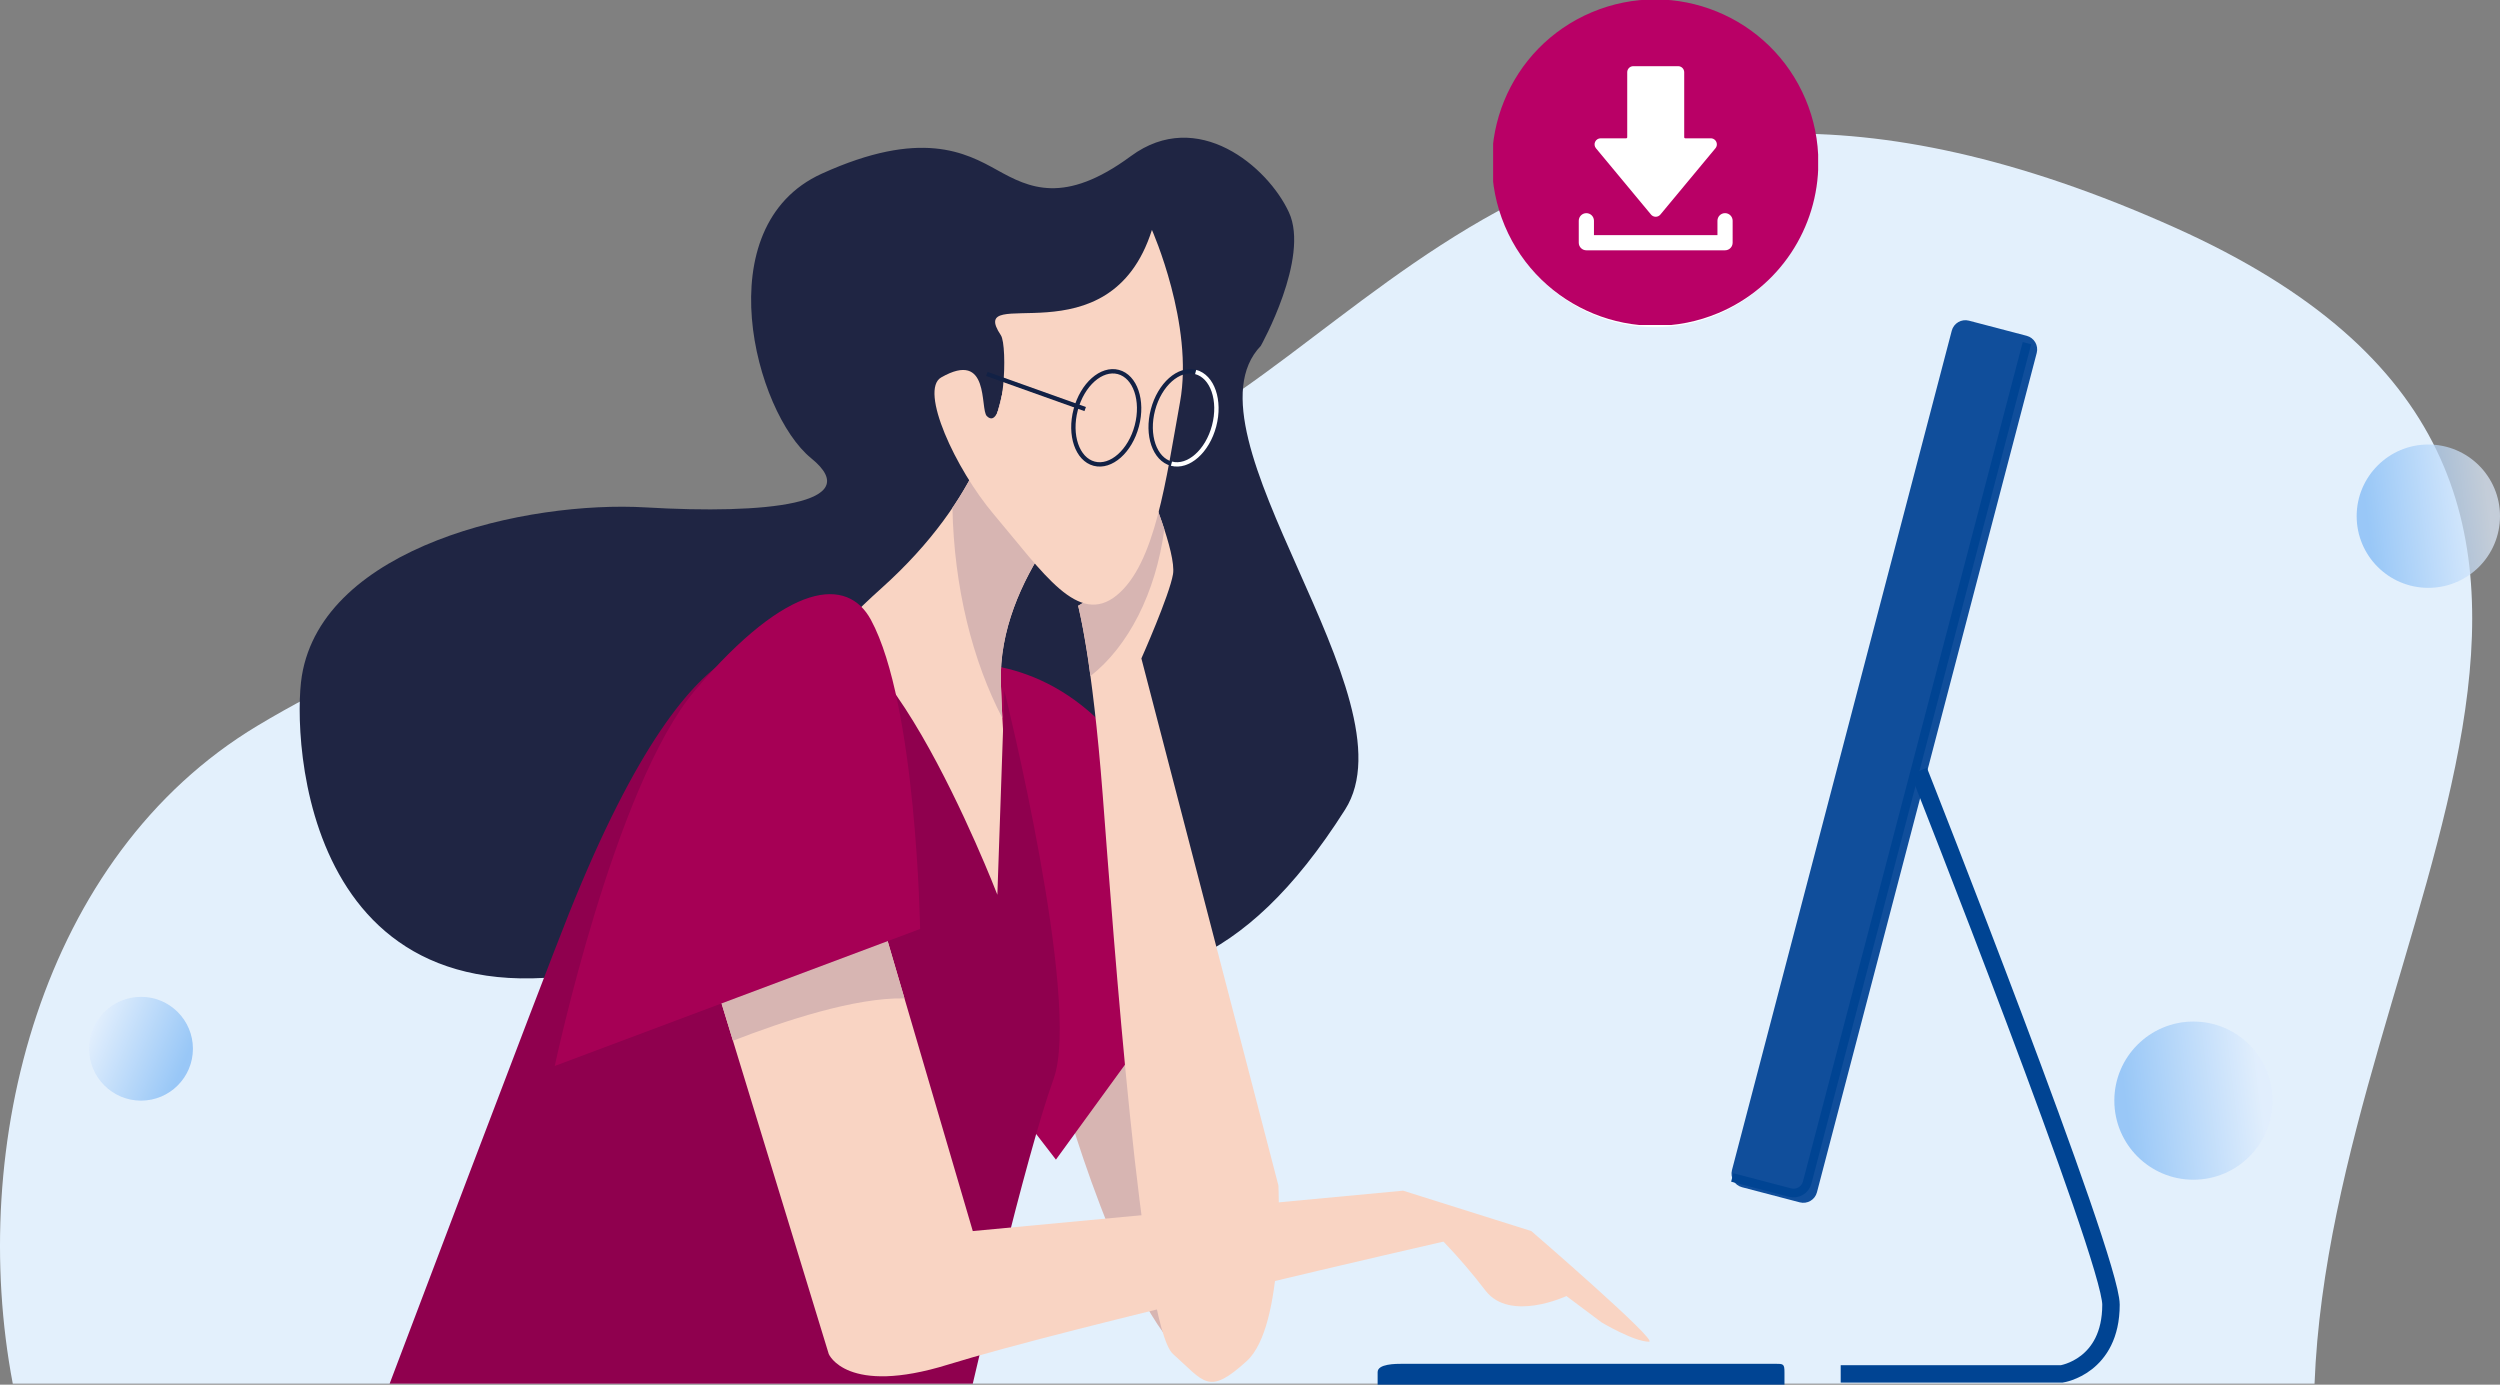
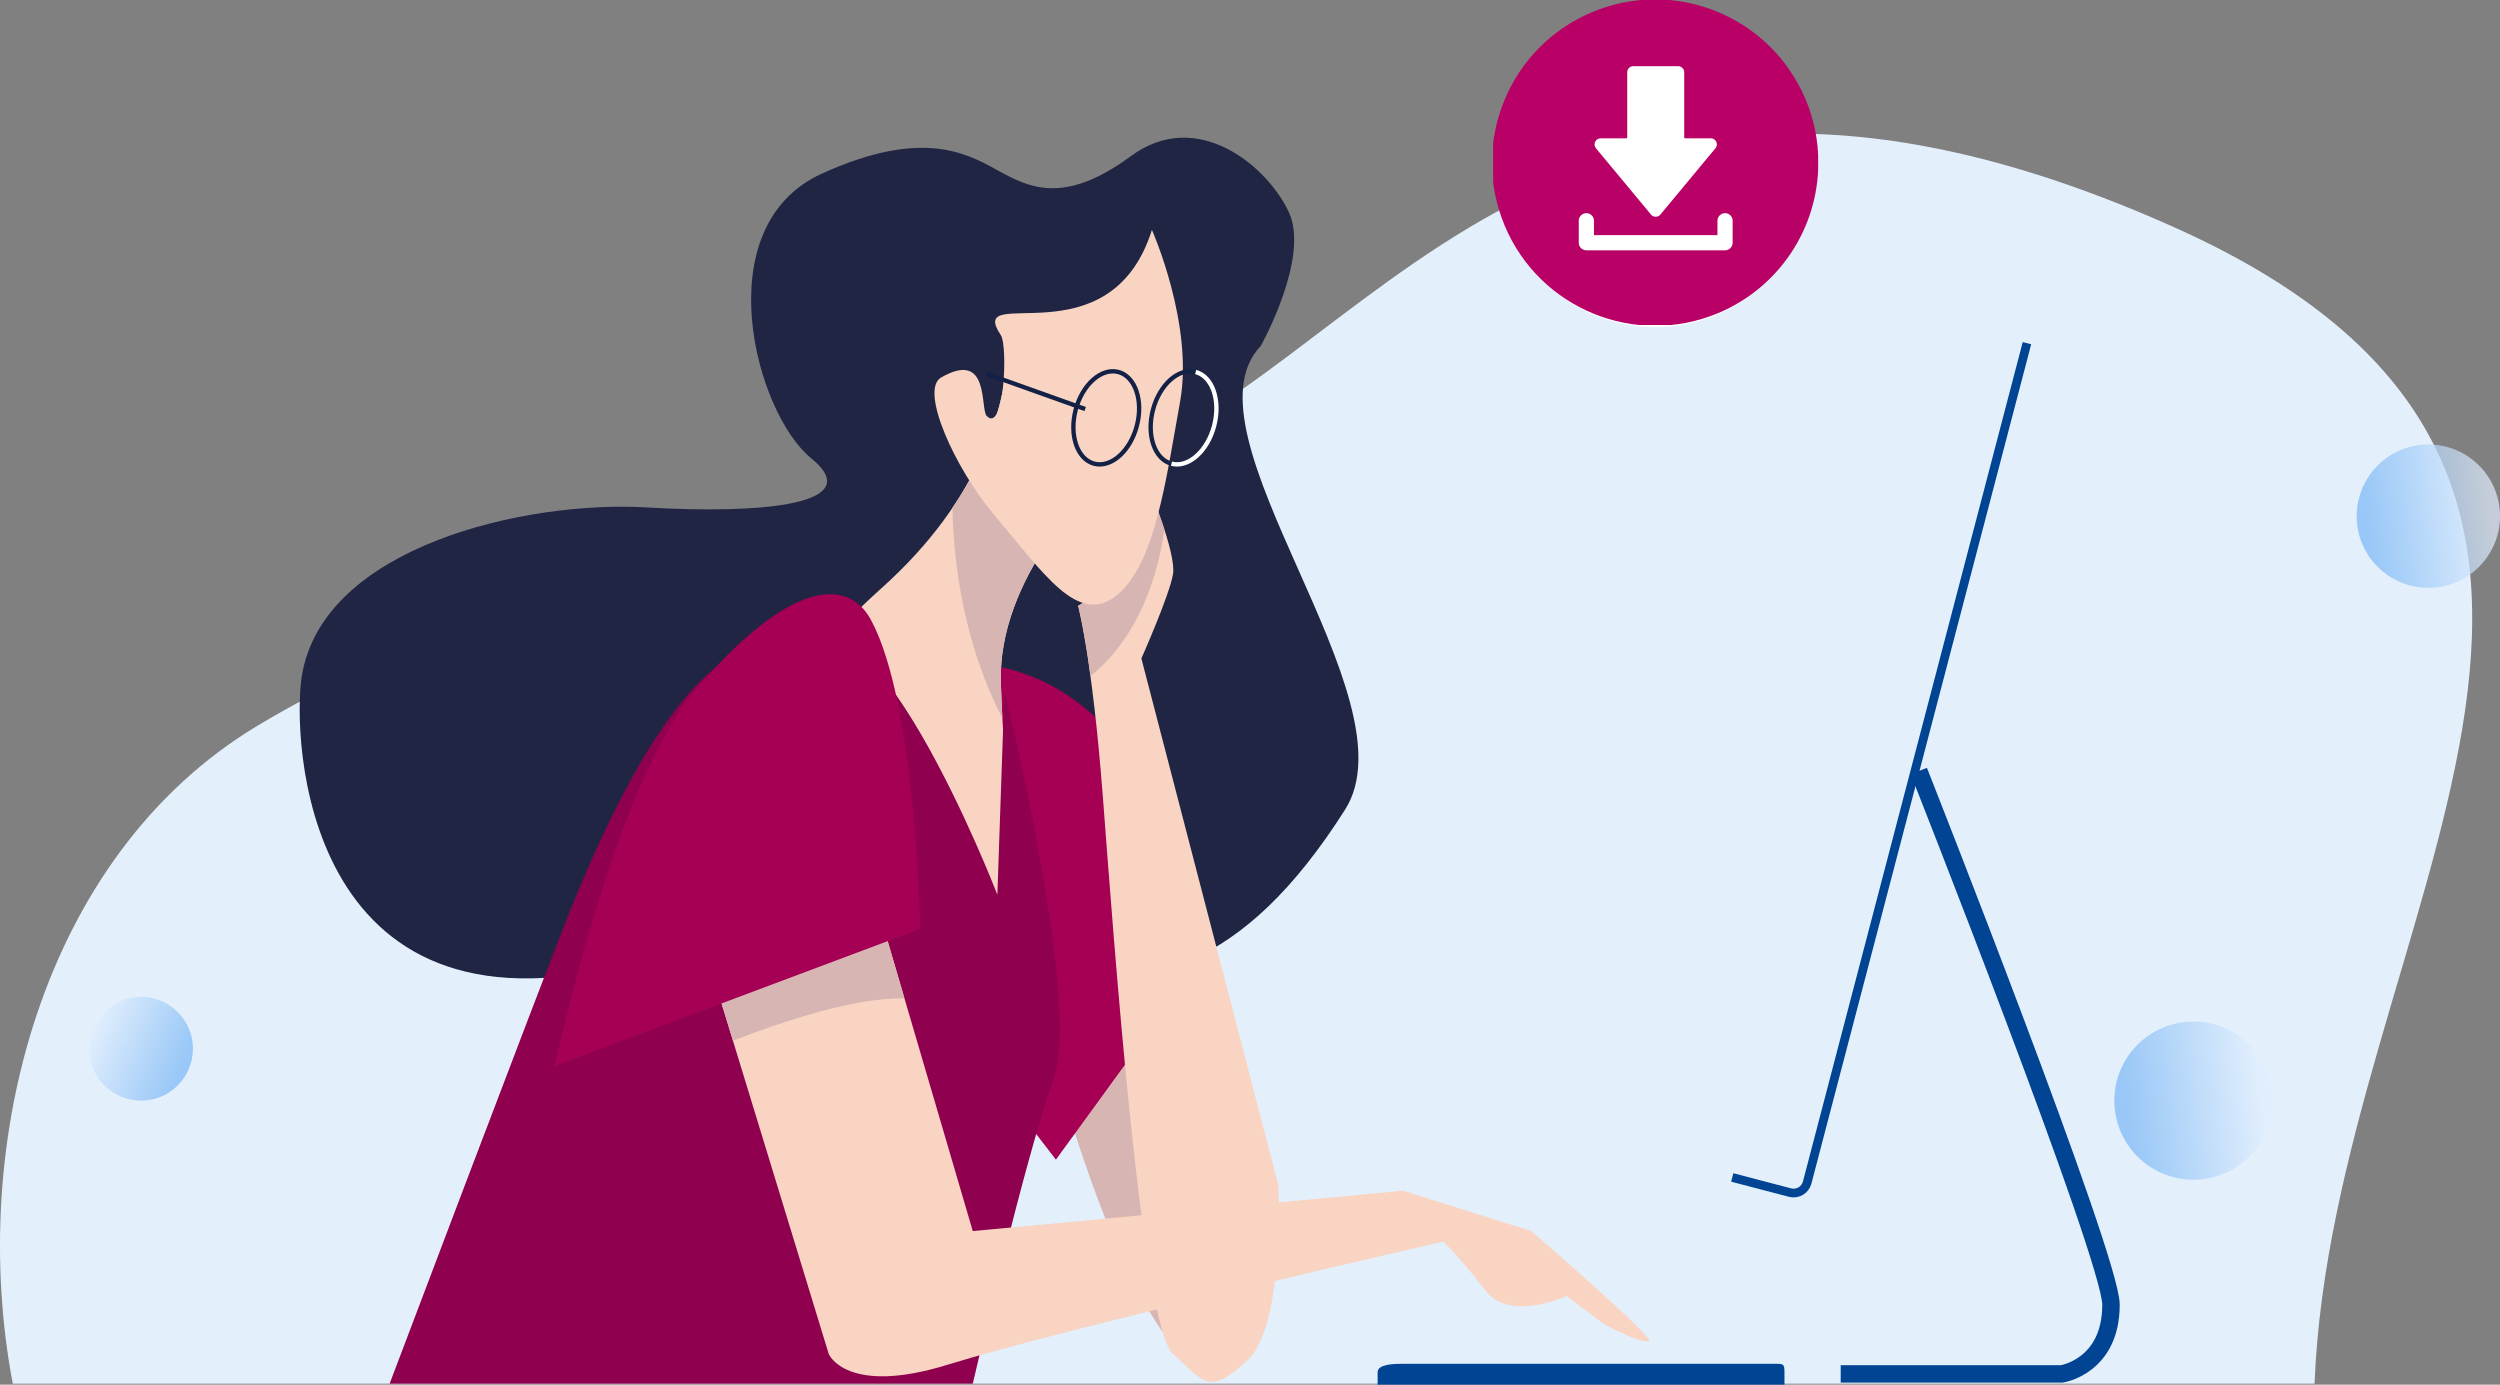
<svg xmlns="http://www.w3.org/2000/svg" id="Ebene_1" viewBox="0 0 643.56 356.441">
  <rect x="0" y="0" width="643.56" height="356.441" fill="#808080" stroke="none" />
  <defs>
    <style>.cls-1,.cls-2,.cls-3,.cls-4,.cls-5{fill:none;}.cls-6{clip-path:url(#clippath);}.cls-2{stroke-width:2.247px;}.cls-2,.cls-3{stroke:#004493;}.cls-2,.cls-3,.cls-4,.cls-5{stroke-miterlimit:10;}.cls-7{fill:#f9d4c3;}.cls-8{fill:#004493;}.cls-9{fill:#e3f0fc;}.cls-10{fill:#fff;}.cls-11{fill:#8f004e;}.cls-12{fill:#b90066;}.cls-13{fill:#a60055;}.cls-14{fill:#d7b5b2;}.cls-15{fill:#1f2543;}.cls-16{fill:#104e9b;}.cls-3{stroke-width:4.493px;}.cls-17{clip-path:url(#clippath-1);}.cls-18{clip-path:url(#clippath-4);}.cls-19{clip-path:url(#clippath-3);}.cls-20{clip-path:url(#clippath-2);}.cls-4{stroke:#fff;}.cls-4,.cls-5{stroke-width:1.123px;}.cls-5{stroke:#122145;}.cls-21{fill:url(#Unbenannter_Verlauf_3);}.cls-21,.cls-22,.cls-23{isolation:isolate;opacity:.71;}.cls-22{fill:url(#Unbenannter_Verlauf_2);}.cls-23{fill:url(#Unbenannter_Verlauf);}</style>
    <clipPath id="clippath">
      <rect class="cls-1" y="34.398" width="636.41" height="322.043" />
    </clipPath>
    <clipPath id="clippath-1">
      <rect class="cls-1" x="384.365" width="83.67" height="83.67" />
    </clipPath>
    <clipPath id="clippath-2">
      <path class="cls-1" d="m625.111,114.427c10.189,0,18.449,8.26,18.449,18.449s-8.26,18.449-18.449,18.449-18.449-8.26-18.449-18.449c.003-10.188,8.261-18.446,18.449-18.449" />
    </clipPath>
    <linearGradient id="Unbenannter_Verlauf" x1="120.26" y1="432.467" x2="119.41" y2="432.361" gradientTransform="translate(-3796.867 16089.36) scale(36.901 -36.901)" gradientUnits="userSpaceOnUse">
      <stop offset="0" stop-color="#e0edfd" />
      <stop offset="1" stop-color="#7ab6f5" />
    </linearGradient>
    <clipPath id="clippath-3">
      <path class="cls-1" d="m564.638,262.972c11.243,0,20.358,9.115,20.358,20.358s-9.115,20.358-20.358,20.358-20.358-9.115-20.358-20.358v-.002c.002-11.242,9.116-20.355,20.358-20.356" />
    </clipPath>
    <linearGradient id="Unbenannter_Verlauf_2" x1="121.746" y1="432.856" x2="120.895" y2="432.751" gradientTransform="translate(-4375.189 17905.362) scale(40.718 -40.716)" gradientUnits="userSpaceOnUse">
      <stop offset="0" stop-color="#e0edfd" />
      <stop offset="1" stop-color="#7ab6f5" />
    </linearGradient>
    <clipPath id="clippath-4">
      <path class="cls-1" d="m36.305,256.61c7.379.001,13.359,5.983,13.358,13.362-.001,7.379-5.983,13.359-13.362,13.358-7.379-.001-13.359-5.983-13.358-13.362h0c.002-7.379,5.984-13.359,13.362-13.358" />
    </clipPath>
    <linearGradient id="Unbenannter_Verlauf_3" x1="121.326" y1="431.812" x2="122.185" y2="431.449" gradientTransform="translate(-3217.901 11803.243) scale(26.721 -26.721)" gradientUnits="userSpaceOnUse">
      <stop offset="0" stop-color="#e0edfd" />
      <stop offset="1" stop-color="#7ab6f5" />
    </linearGradient>
  </defs>
  <g id="Gruppe_2550">
    <g id="Gruppe_2548">
      <g class="cls-6">
        <g id="Gruppe_2547">
          <path id="Pfad_5465" class="cls-9" d="m559.937,58.615c-163.509-73.342-208.451,41.383-278.6,61.554-52.452,15.08-144.9,24.506-215.068,66.66C10.359,220.419-8.314,295.077,3.287,356.187h592.532c4.6-118.009,108.8-232.673-35.882-297.572" />
          <path id="Pfad_5466" class="cls-14" d="m273.927,282.541s18.99,67.822,37.979,70.535-8.139-100.376-10.85-110.323-27.129,39.788-27.129,39.788" />
          <path id="Pfad_5467" class="cls-15" d="m324.567,89.024s12.659-22.606,7.234-34.361-23.515-27.131-40.693-14.469-26.222,8.137-34.364,3.615-19.64-10.721-45.214.905c-29.844,13.564-17.181,61.495-2.713,73.248s-11.756,14.468-42.5,12.659-83.193,9.948-88.62,43.406c-2.5,15.409,0,95.854,84.1,74.152,84.1-21.702,131.123,44.309,184.474-39.788,18.235-28.744-43.405-96.759-21.7-119.367" />
          <path id="Pfad_5468" class="cls-13" d="m241.372,171.314s19.9-4.522,38.884,11.757c18.984,16.279,30.145,62.395,30.145,62.395l-38.583,53.051-39.486-51.243s-25.321-80.482,9.043-75.96" />
          <path id="Pfad_5469" class="cls-7" d="m295.629,125.195s7.235,17.181,6.331,22.607-8.14,21.7-8.14,21.7l35.268,135.643s1.809,36.171-8.139,45.214-10.852,5.425-18.989-1.809-15.373-108.515-18.086-143.782-6.33-48.831-6.33-48.831c0,0,9.043-5.426,12.659-7.235s4.522-20.8,5.426-23.511" />
          <path id="Pfad_5470" class="cls-7" d="m283.874,123.388c-2.713,1.808-27.129,25.32-26.224,52.449.905,27.129,2.713,27.128,1.809,36.172s2.712,37.075-18.086,52.448c-5.863,4.334-14.468-45.214-22.607-70.534-6.094-18.96-18.086-18.99,8.139-42.5s30.745-46.12,32.552-57.877,24.415,29.842,24.415,29.842" />
          <path id="Pfad_5471" class="cls-11" d="m203.393,168.601s-22.125-20.45-56.97,66.664c-7.235,18.086-46.119,120.918-46.119,120.918h150.112s13.563-58.526,20.8-78.42c7.237-19.894-12.659-99.948-12.659-99.948l-1.813,52.515s-34.364-89.16-53.353-61.729" />
          <path id="Pfad_5472" class="cls-7" d="m179.882,239.136l33.459,109.42s4.521,10.85,30.745,2.712c30.863-9.577,127.5-31.65,127.5-31.65,3.852,4.014,7.475,8.241,10.853,12.661,6.33,8.138,20.8,1.356,20.8,1.356l9.044,6.782s8.345,4.974,12.207,4.974c2.713,0-30.294-28.485-30.294-28.485l-33.007-10.4-110.774,10.4-28.936-98.569-41.597,20.799Z" />
-           <path id="Pfad_5473" class="cls-16" d="m467.724,306.931c-.506,1.932-2.483,3.088-4.416,2.582,0,0,0,0,0,0l-14.872-3.894c-1.932-.506-3.088-2.482-2.583-4.414l56.578-216.075c.505-1.932,2.482-3.089,4.414-2.584l14.871,3.9c1.931.505,3.087,2.478,2.585,4.409l-56.577,216.076Z" />
          <path id="Pfad_5474" class="cls-2" d="m521.787,88.341l-56.575,216.076c-.506,1.932-2.483,3.088-4.416,2.582,0,0,0,0,0,0l-14.875-3.893" />
          <path id="Pfad_5475" class="cls-3" d="m493.944,198.481s49.475,125.244,49.475,137.372c0,15.938-12.675,17.821-12.675,17.821h-56.906" />
          <path id="Pfad_5476" class="cls-14" d="m259.458,93.546c-1.816,13.333-6.704,26.062-14.279,37.183.416,20.535,5.16,39.329,12.847,54.117-.135-2.624-.263-5.6-.377-9.009-.9-27.129,23.511-50.641,26.224-52.449,0,0-22.606-41.6-24.415-29.842" />
          <path id="Pfad_5477" class="cls-14" d="m299.722,136.24c-1.835-5.68-4.092-11.043-4.092-11.043-.905,2.712-1.809,21.7-5.426,23.511s-12.659,7.234-12.659,7.234c1.381,5.969,2.436,12.008,3.161,18.092,9.69-7.556,16.833-21.344,19.016-37.79" />
          <path id="Pfad_5478" class="cls-7" d="m296.534,59.183s10.852,24.415,7.234,44.309-6.33,41.6-16.276,49.737-18.826-5.643-31.65-20.8c-9.948-11.757-19.226-32.032-13.564-35.266,12.659-7.235,9.947,8.139,11.755,9.948,4.522,4.521,5.426-18.087,3.617-20.8-9.33-14,28.033,7.234,38.884-27.129" />
          <path id="Pfad_5479" class="cls-5" d="m292.647,109.637c-1.718,6.52-6.635,10.875-10.982,9.728s-6.475-7.36-4.757-13.879,6.636-10.875,10.982-9.729,6.477,7.359,4.757,13.88Z" />
          <path id="Pfad_5480" class="cls-5" d="m312.541,109.637c-1.719,6.52-6.636,10.875-10.982,9.728s-6.476-7.36-4.757-13.879,6.631-10.874,10.983-9.729,6.475,7.359,4.756,13.88Z" />
          <path id="Pfad_5481" class="cls-4" d="m307.787,95.757c4.346,1.147,6.475,7.359,4.757,13.88s-6.636,10.875-10.982,9.728" />
          <line id="Linie_117" class="cls-5" x1="279.353" y1="105.303" x2="254.033" y2="96.26" />
          <path id="Pfad_5482" class="cls-14" d="m188.682,267.914c13.135-5.11,31.53-11.185,44.151-10.9l-8.149-27.759-43.3,14.786,7.298,23.873Z" />
          <path id="Pfad_5483" class="cls-13" d="m142.805,274.403l94.049-35.267s-.9-57.874-12.659-79.577c-6-11.075-21.107-10.214-45.214,18.085-20.8,24.416-36.172,96.759-36.172,96.759" />
          <path id="Pfad_5484" class="cls-8" d="m459.365,356.441v-3.217c0-2.135-.285-2.154-2.421-2.154h-95.657c-2.135,0-6.653.019-6.653,2.154v3.217h104.731Z" />
        </g>
      </g>
    </g>
    <ellipse id="Ellipse_66" class="cls-10" cx="426.075" cy="42.222" rx="41.5" ry="42" />
    <g id="Gruppe_2543">
      <g class="cls-17">
        <g id="Gruppe_2542">
          <path id="Pfad_5455" class="cls-12" d="m464.793,25.56c-9.001-21.378-33.628-31.412-55.007-22.411-21.378,9.001-31.412,33.628-22.411,55.007,9.001,21.378,33.628,31.412,55.007,22.411,15.574-6.557,25.701-21.809,25.702-38.707.008-5.599-1.111-11.143-3.291-16.3m-54.167,10.943c.258-.549.81-.9,1.417-.9h6.569c.152,0,.274-.123.275-.275v-16.729c0-.864.701-1.565,1.565-1.565h11.537c.864-.002,1.566.698,1.568,1.562,0,.001,0,.002,0,.003v16.728c0,.152.123.274.275.275h6.568c.864.002,1.563.705,1.561,1.569,0,.364-.129.716-.361.996l-14.176,17.068c-.552.665-1.539.756-2.204.204-.074-.062-.143-.13-.204-.204l-14.177-17.067c-.388-.467-.471-1.116-.213-1.665m35.4,25.978c0,1.08-.876,1.956-1.956,1.956h-35.7c-1.08,0-1.956-.876-1.956-1.956h0v-5.652c0-1.08.876-1.956,1.956-1.956s1.956.876,1.956,1.956h0v3.7h31.79v-3.7c0-1.08.874-1.957,1.954-1.958s1.957.874,1.958,1.954v.003l-.002,5.652Z" />
        </g>
      </g>
    </g>
    <g class="cls-20">
      <g id="Gruppe_521">
        <rect id="Rechteck_152" class="cls-23" x="606.659" y="114.425" width="36.901" height="36.901" />
      </g>
    </g>
    <g class="cls-19">
      <g id="Gruppe_517">
        <rect id="Rechteck_150" class="cls-22" x="544.279" y="262.973" width="40.718" height="40.716" />
      </g>
    </g>
    <g class="cls-18">
      <g id="Gruppe_519">
        <rect id="Rechteck_151" class="cls-21" x="22.945" y="256.608" width="26.721" height="26.721" />
      </g>
    </g>
  </g>
</svg>